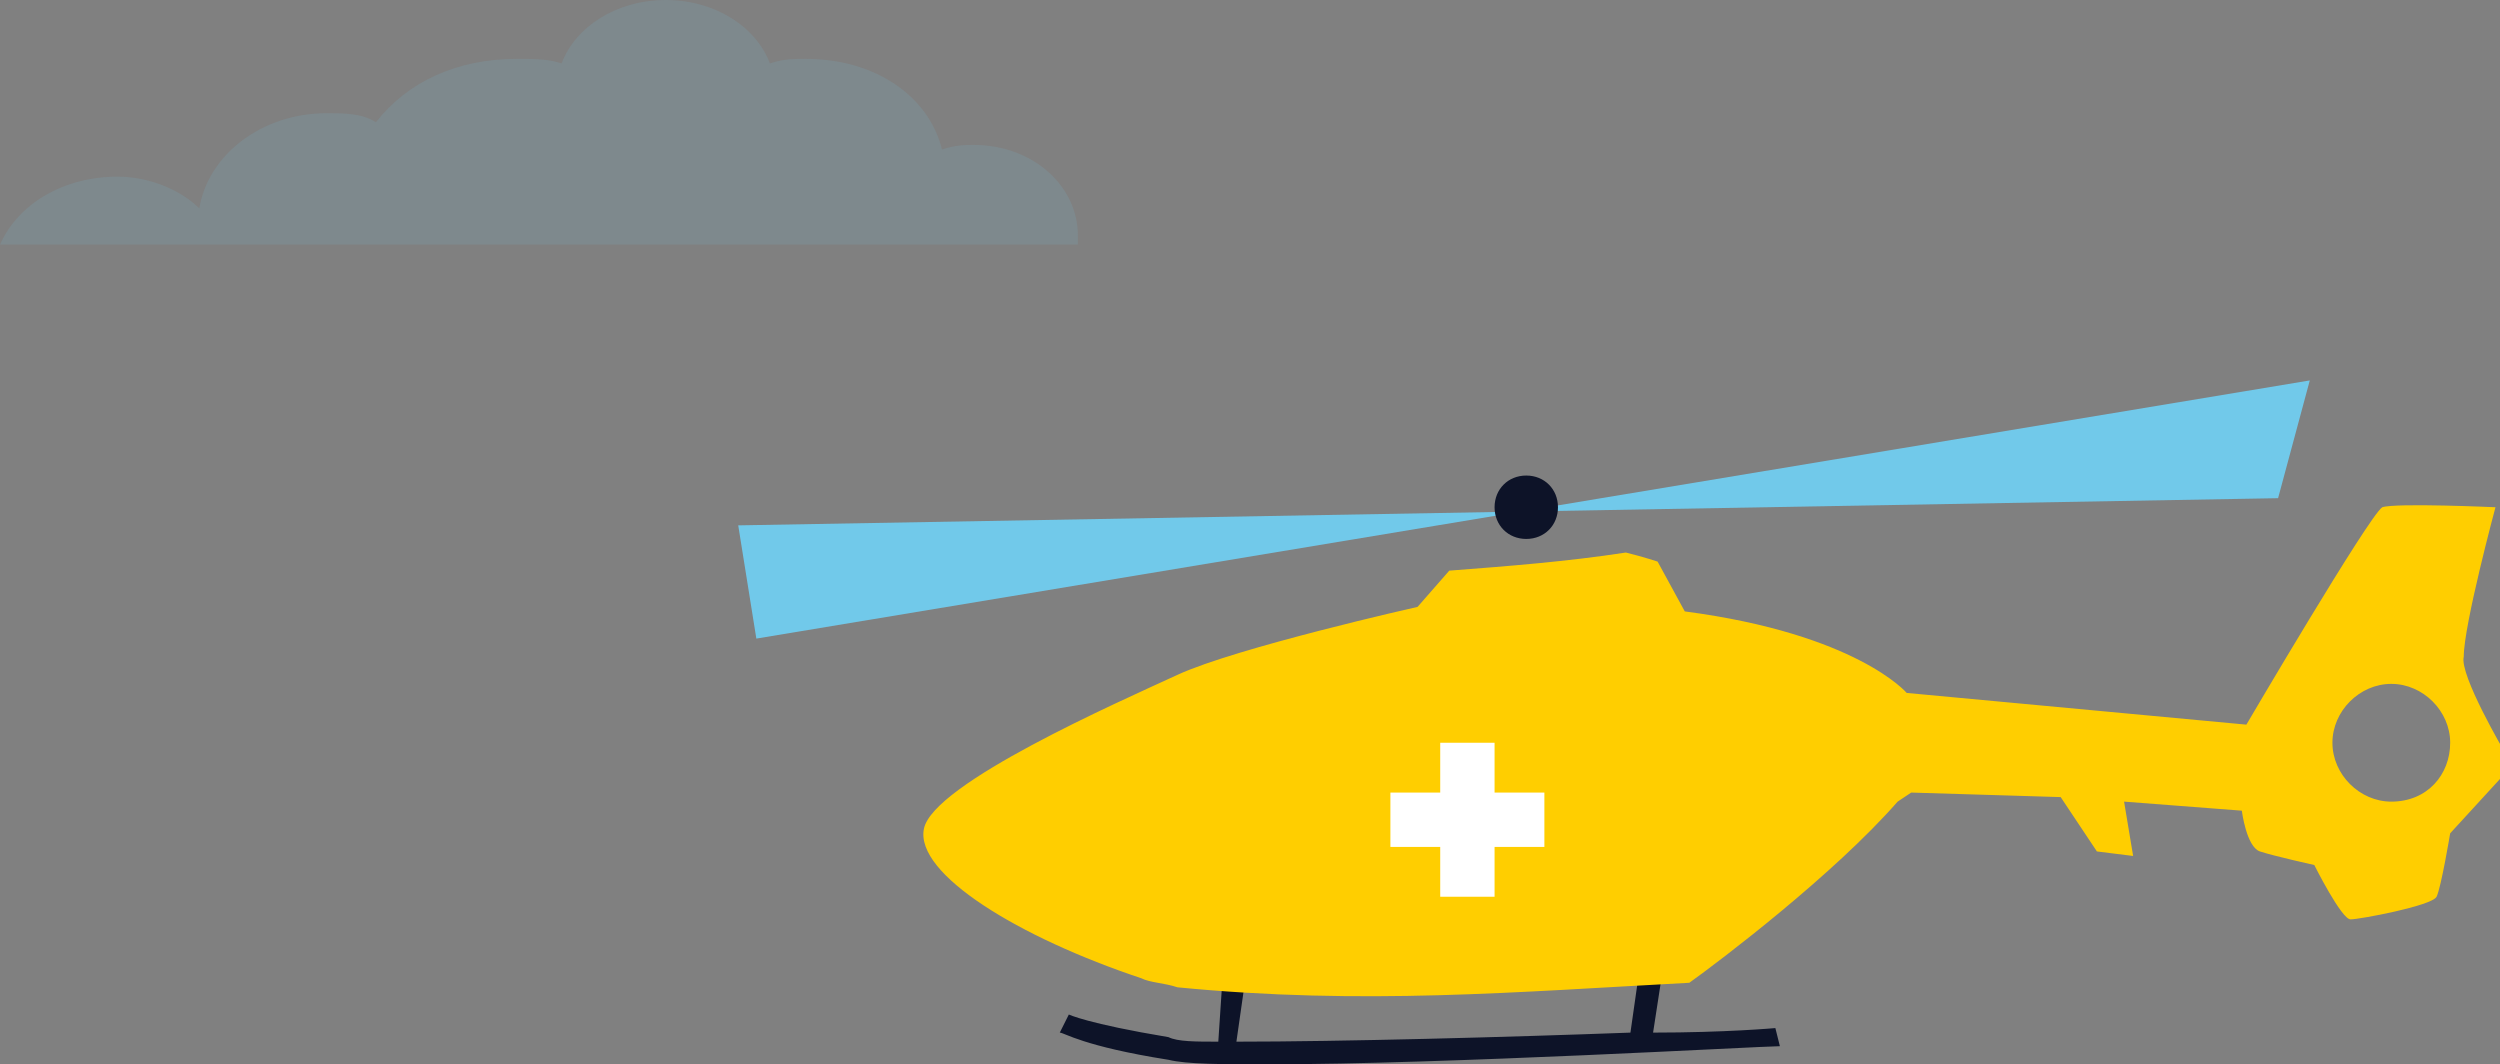
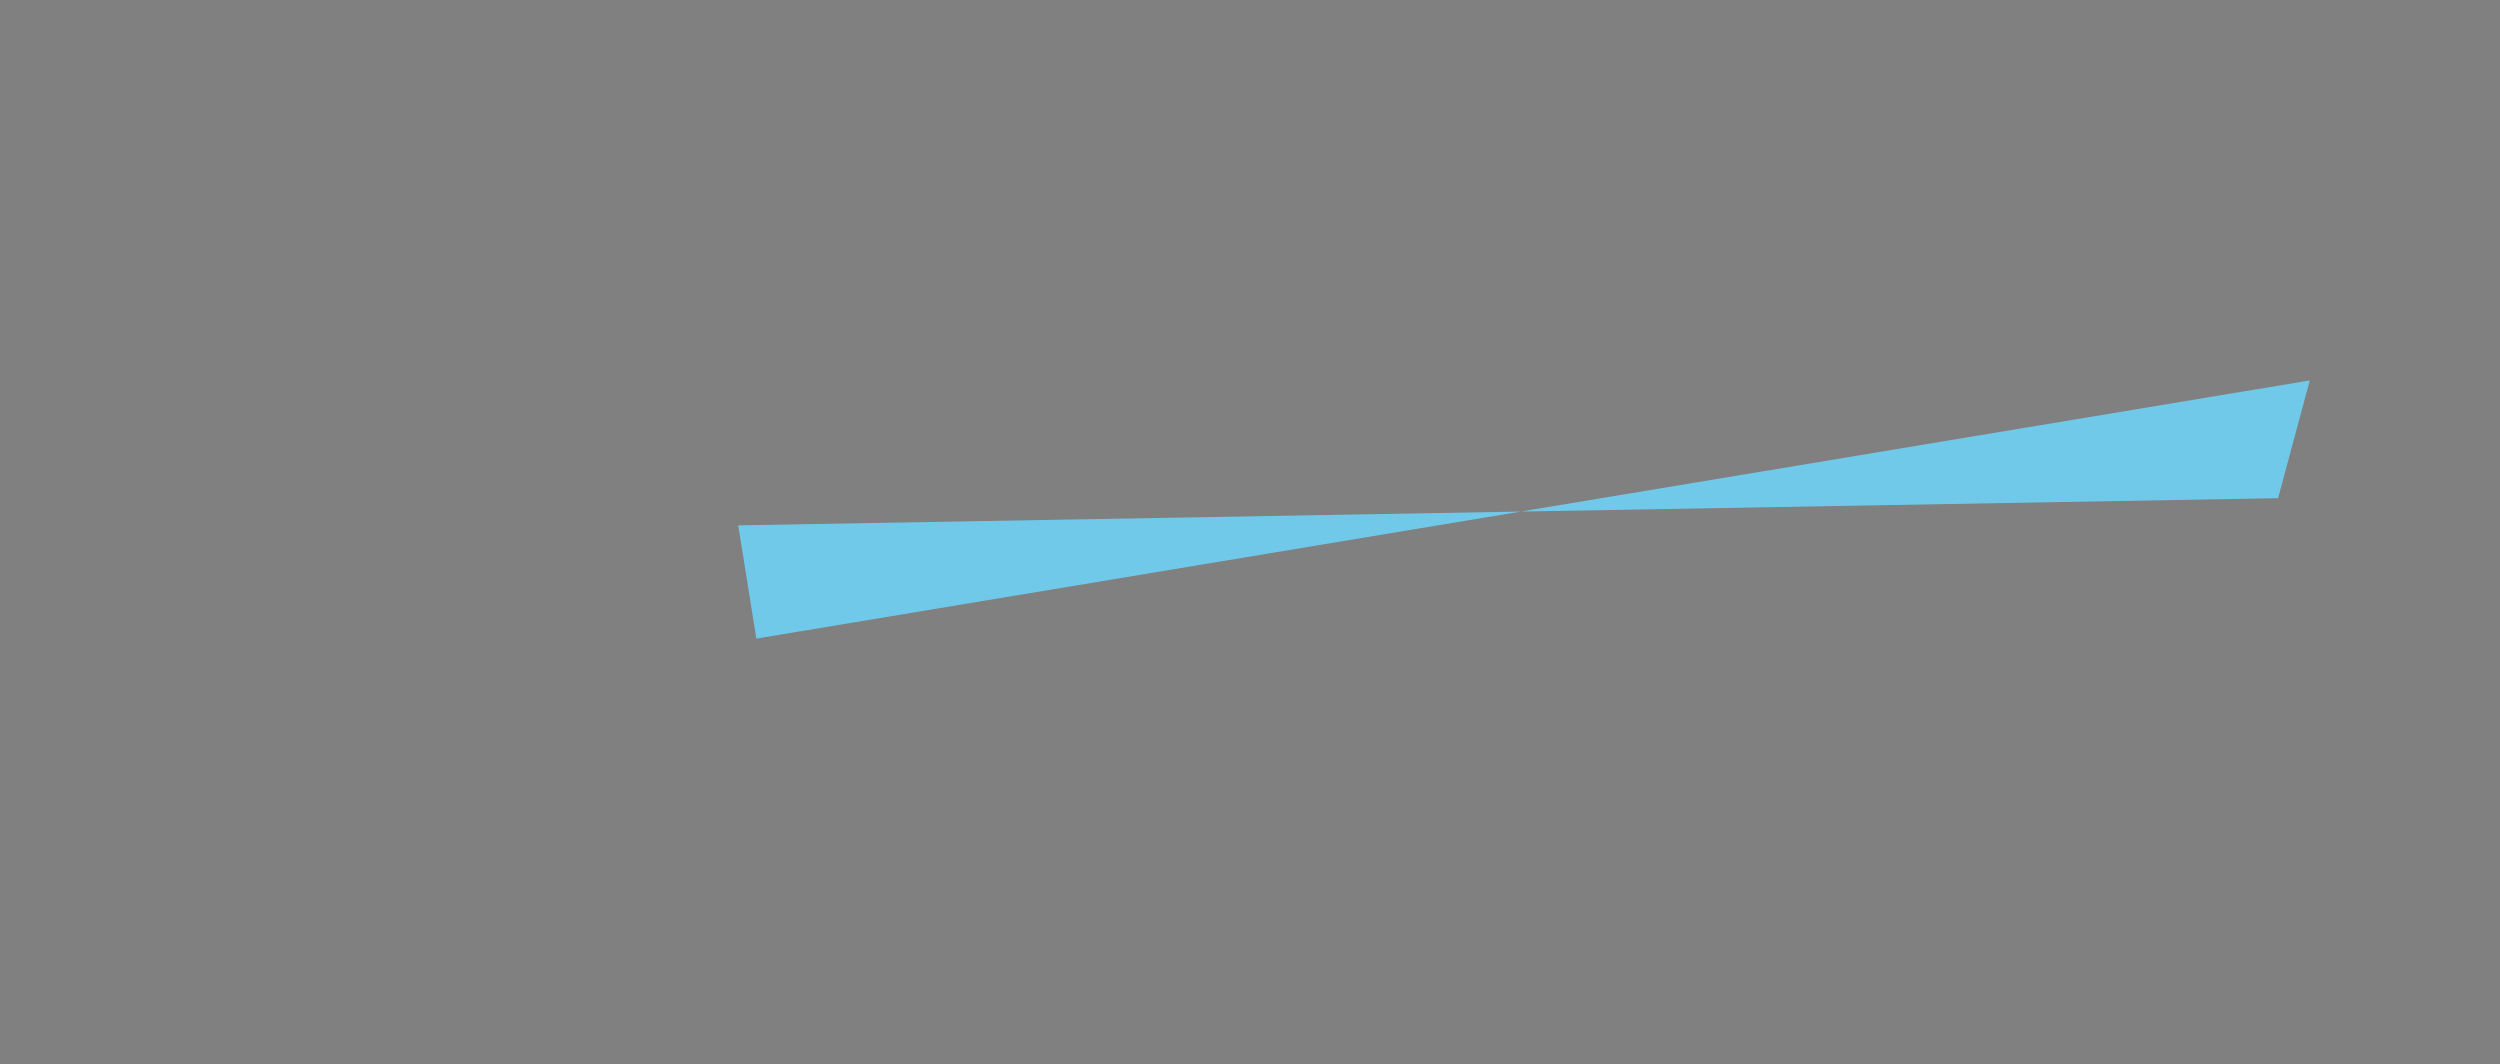
<svg xmlns="http://www.w3.org/2000/svg" version="1.1" id="Layer_1" x="0px" y="0px" viewBox="0 0 55.2 23.5" style="enable-background:new 0 0 55.2 23.5;" xml:space="preserve">
  <rect x="0" y="0" width="55.2" height="23.5" fill="#808080" stroke="none" />
  <style type="text/css">
	.st0{fill:#0D1328;}
	.st1{fill:#FFCE00;}
	.st2{fill:#71C9EA;}
	.st3{fill:#FFFFFF;}
	.st4{opacity:0.12;fill:#71C9EA;}
</style>
  <g>
-     <path class="st0" d="M39.2,22.7c0,0-1.1,0.1-2.7,0.1l0.2-1.3l-0.5-0.1L36,22.8c-2.7,0.1-6.4,0.2-8.7,0.2l0.2-1.4l-0.5-0.1L26.9,23   c-0.5,0-0.9,0-1.1-0.1c-1.8-0.3-2.2-0.5-2.2-0.5l-0.2,0.4c0.1,0,0.5,0.3,2.4,0.6c0.4,0.1,1.2,0.1,2.2,0.1c3.9,0,10.9-0.4,11.3-0.4   L39.2,22.7z" />
-     <path class="st1" d="M55.1,11.2c0,0-2.2-0.1-2.5,0c-0.3,0.2-3,4.8-3,4.8l-7.5-0.7c0,0-1.1-1.3-4.9-1.8l-0.6-1.1   c0,0-0.3-0.1-0.7-0.2c-1.3,0.2-2.6,0.3-3.9,0.4l-0.7,0.8c0,0-4,0.9-5.3,1.5c-1.3,0.6-5.4,2.4-5.6,3.4c-0.2,1,2.1,2.4,4.8,3.3   c0.2,0.1,0.5,0.1,0.8,0.2c0,0,0,0,0,0c4.1,0.4,7.5,0.1,11.3-0.1c0.7-0.5,3.2-2.4,4.6-4l0.3-0.2l3.3,0.1l0.8,1.2l0.8,0.1l-0.2-1.2   l2.6,0.2c0,0,0.1,0.8,0.4,0.9c0.3,0.1,1.2,0.3,1.2,0.3s0.6,1.2,0.8,1.2c0.2,0,1.8-0.3,1.9-0.5c0.1-0.2,0.3-1.4,0.3-1.4l1.1-1.2   l0.1-0.6c0,0-1-1.7-0.9-2.1C54.4,13.8,55.1,11.2,55.1,11.2z M52.8,17.7c-0.7,0-1.3-0.6-1.3-1.3c0-0.7,0.6-1.3,1.3-1.3   c0.7,0,1.3,0.6,1.3,1.3C54.1,17.1,53.6,17.7,52.8,17.7z" />
    <polyline class="st2" points="16.3,11.6 16.7,14.1 51,8.4 50.3,11  " />
-     <path class="st0" d="M34.4,11.2c0,0.4-0.3,0.7-0.7,0.7c-0.4,0-0.7-0.3-0.7-0.7c0-0.4,0.3-0.7,0.7-0.7   C34.1,10.5,34.4,10.8,34.4,11.2z" />
  </g>
-   <polygon class="st3" points="34.1,17.5 33,17.5 33,16.4 31.8,16.4 31.8,17.5 30.7,17.5 30.7,18.7 31.8,18.7 31.8,19.8 33,19.8   33,18.7 34.1,18.7 " />
-   <path class="st4" d="M23.8,5.4c0-0.1,0-0.1,0-0.2c0-1.1-1-2-2.3-2c-0.2,0-0.4,0-0.7,0.1c-0.3-1.2-1.5-2-3-2c-0.3,0-0.5,0-0.8,0.1  C16.7,0.6,15.8,0,14.7,0c-1.1,0-2,0.6-2.3,1.4c-0.3-0.1-0.6-0.1-1-0.1c-1.3,0-2.4,0.5-3.1,1.4C8,2.5,7.6,2.5,7.2,2.5  c-1.4,0-2.6,0.9-2.8,2.1C4,4.2,3.3,3.9,2.6,3.9C1.4,3.9,0.4,4.5,0,5.4H23.8z" />
</svg>